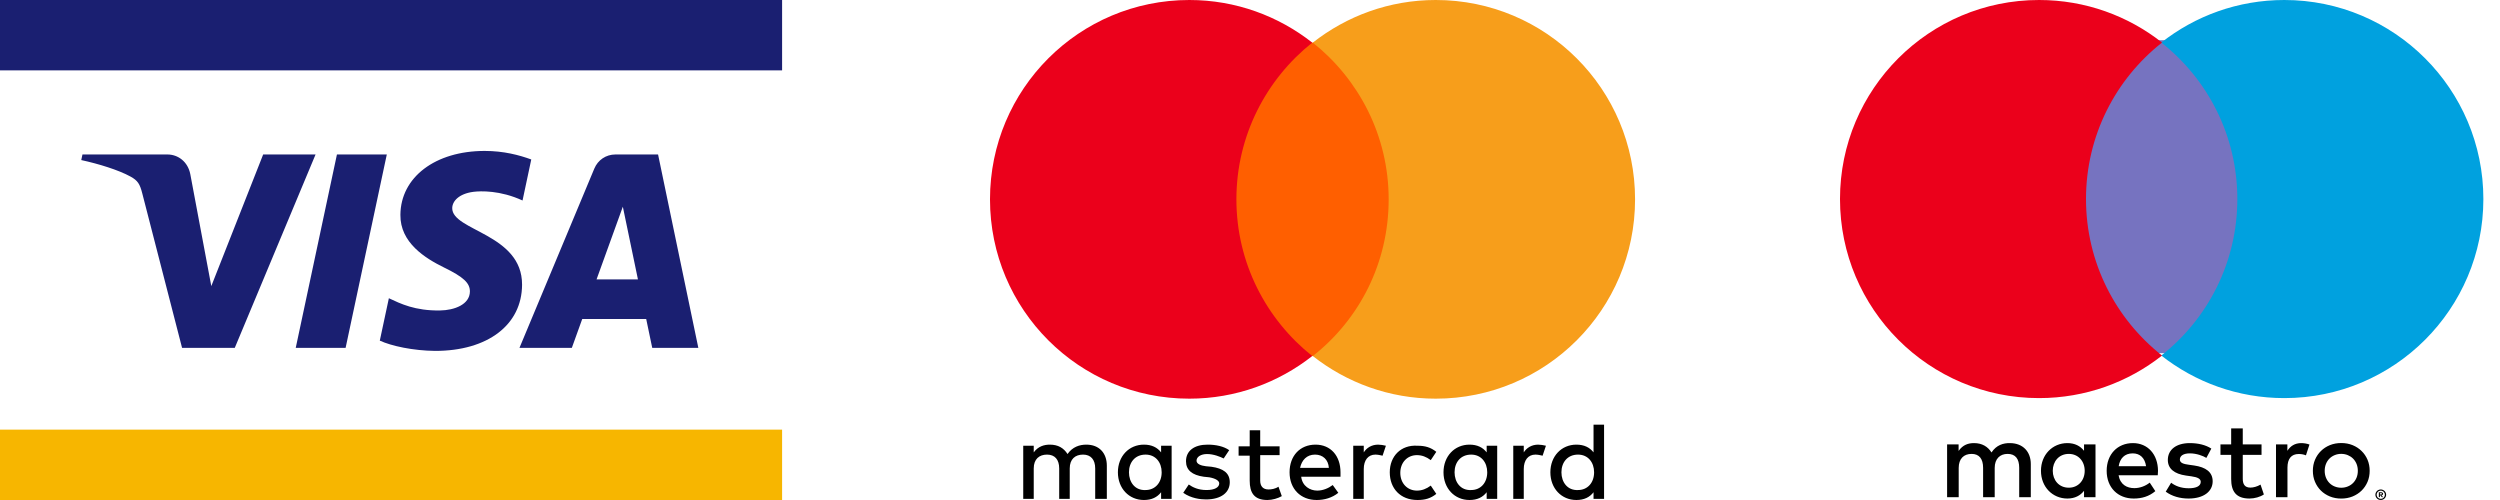
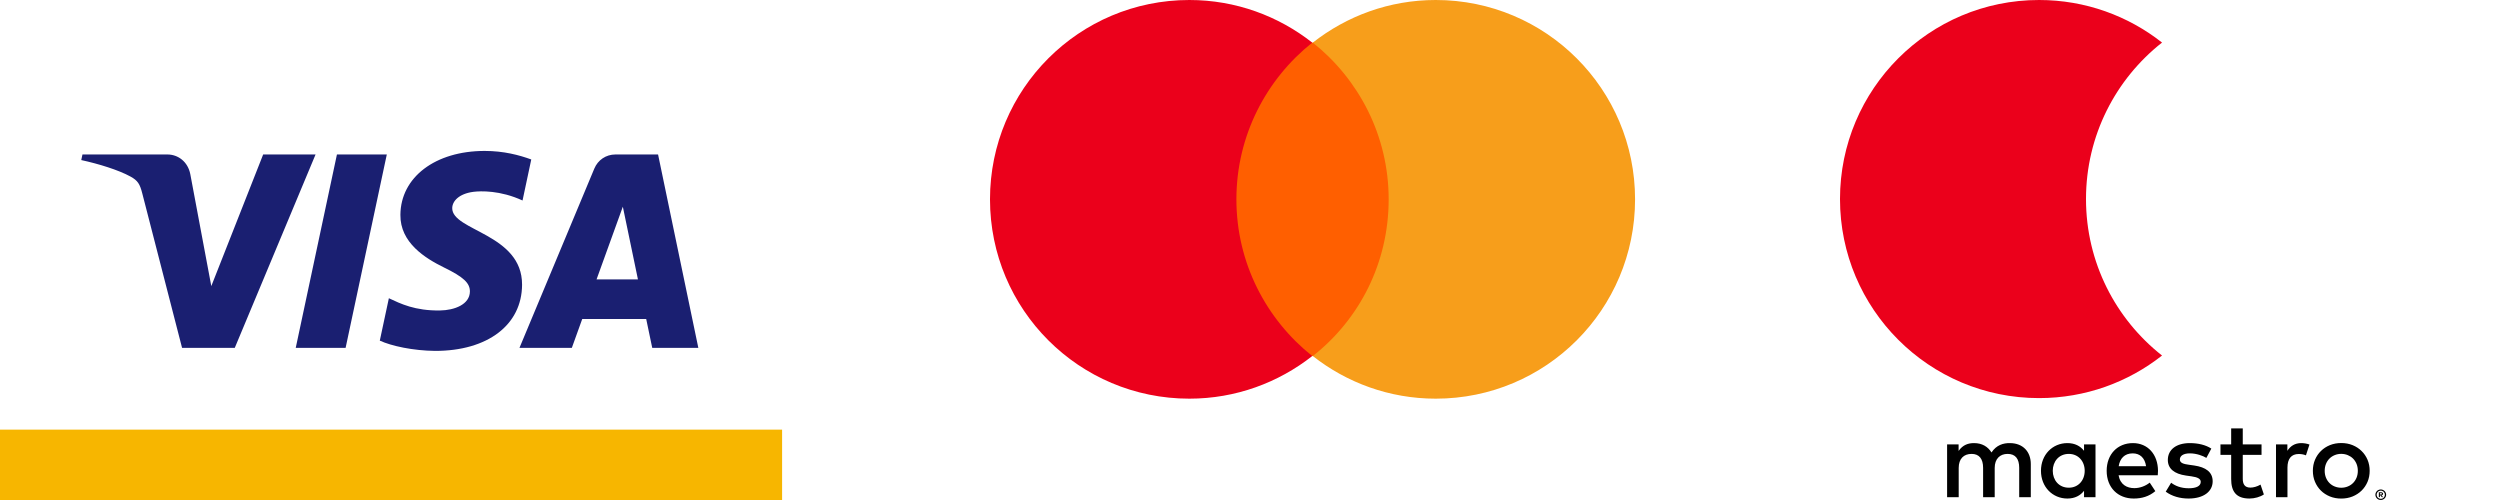
<svg xmlns="http://www.w3.org/2000/svg" width="75px" height="15px" viewBox="0 0 75 15" version="1.1">
  <title>Card Logos</title>
  <desc>Created with Sketch.</desc>
  <g id="Symbols" stroke="none" stroke-width="1" fill="none" fill-rule="evenodd">
    <g id="Mobile/Footer" transform="translate(-220, -357)" fill-rule="nonzero">
      <g id="Icons">
        <g transform="translate(25, 357)">
          <g id="Card-Logos" transform="translate(195, 0)">
            <g id="Maestro" transform="translate(55.2, -0)">
              <path d="M16.197,13.056 L16.197,13.018 L16.233,13.018 C16.241,13.018 16.247,13.019 16.252,13.022 C16.257,13.025 16.26,13.03 16.26,13.037 C16.26,13.044 16.257,13.049 16.252,13.052 C16.247,13.055 16.241,13.056 16.233,13.056 L16.197,13.056 Z M16.233,13.084 C16.252,13.084 16.266,13.08 16.276,13.071 C16.286,13.063 16.292,13.052 16.292,13.037 C16.292,13.025 16.287,13.015 16.279,13.007 C16.271,12.999 16.26,12.995 16.245,12.993 L16.293,12.938 L16.255,12.938 L16.211,12.992 L16.197,12.992 L16.197,12.938 L16.165,12.938 L16.165,13.084 L16.233,13.084 Z M16.224,12.887 C16.241,12.887 16.256,12.891 16.271,12.897 C16.286,12.903 16.299,12.912 16.31,12.923 C16.321,12.934 16.329,12.947 16.336,12.962 C16.342,12.977 16.345,12.993 16.345,13.01 C16.345,13.027 16.342,13.043 16.336,13.058 C16.329,13.073 16.321,13.086 16.31,13.097 C16.299,13.108 16.286,13.117 16.271,13.123 C16.256,13.129 16.241,13.133 16.224,13.133 C16.206,13.133 16.19,13.129 16.175,13.123 C16.16,13.117 16.147,13.108 16.136,13.097 C16.125,13.086 16.116,13.073 16.11,13.058 C16.103,13.043 16.1,13.027 16.1,13.01 C16.1,12.993 16.103,12.977 16.11,12.962 C16.116,12.947 16.125,12.934 16.136,12.923 C16.147,12.912 16.16,12.903 16.175,12.897 C16.19,12.891 16.206,12.887 16.224,12.887 Z M16.224,13.168 C16.246,13.168 16.267,13.164 16.286,13.155 C16.305,13.147 16.322,13.136 16.337,13.122 C16.351,13.107 16.363,13.091 16.371,13.071 C16.38,13.052 16.384,13.032 16.384,13.01 C16.384,12.988 16.38,12.968 16.371,12.949 C16.363,12.93 16.351,12.914 16.337,12.899 C16.322,12.885 16.305,12.874 16.286,12.865 C16.267,12.857 16.246,12.853 16.224,12.853 C16.201,12.853 16.18,12.857 16.16,12.865 C16.14,12.874 16.123,12.885 16.109,12.899 C16.095,12.914 16.083,12.93 16.075,12.949 C16.066,12.968 16.062,12.988 16.062,13.01 C16.062,13.032 16.066,13.052 16.075,13.071 C16.083,13.091 16.095,13.107 16.109,13.122 C16.123,13.136 16.14,13.147 16.16,13.155 C16.18,13.164 16.201,13.168 16.224,13.168 Z M13.839,14.559 C13.908,14.559 14.007,14.546 14.084,14.516 L13.978,14.192 C13.905,14.222 13.832,14.232 13.762,14.232 C13.537,14.232 13.424,14.086 13.424,13.824 L13.424,12.936 L13.08,12.936 L13.08,14.52 L13.421,14.52 L13.421,14.328 C13.511,14.467 13.64,14.559 13.839,14.559 Z M12.646,14.205 L12.083,14.205 L12.083,13.489 C12.083,13.33 12.139,13.224 12.312,13.224 C12.401,13.224 12.514,13.254 12.616,13.314 L12.716,13.019 C12.606,12.943 12.434,12.896 12.285,12.896 C11.878,12.896 11.735,13.115 11.735,13.483 L11.735,14.205 L11.414,14.205 L11.414,14.52 L11.735,14.52 L11.735,15 L12.083,15 L12.083,14.52 L12.646,14.52 L12.646,14.205 Z M10.991,14.115 C10.895,14.175 10.699,14.251 10.497,14.251 C10.308,14.251 10.196,14.182 10.196,14.066 C10.196,13.96 10.315,13.93 10.464,13.91 L10.626,13.887 C10.971,13.837 11.18,13.691 11.18,13.413 C11.18,13.112 10.915,12.896 10.457,12.896 C10.199,12.896 9.961,12.963 9.772,13.102 L9.934,13.37 C10.05,13.281 10.222,13.204 10.461,13.204 C10.696,13.204 10.822,13.274 10.822,13.397 C10.822,13.486 10.732,13.536 10.544,13.562 L10.381,13.585 C10.027,13.635 9.835,13.794 9.835,14.053 C9.835,14.367 10.093,14.559 10.494,14.559 C10.746,14.559 10.974,14.503 11.14,14.394 L10.991,14.115 Z M8.361,13.867 C8.397,14.096 8.536,14.251 8.781,14.251 C9.003,14.251 9.146,14.112 9.182,13.867 L8.361,13.867 Z M9.54,13.728 C9.537,14.222 9.232,14.559 8.788,14.559 C8.324,14.559 8,14.222 8,13.728 C8,13.224 8.337,12.896 8.811,12.896 C9.05,12.896 9.268,12.956 9.46,13.118 L9.292,13.373 C9.159,13.267 8.99,13.208 8.831,13.208 C8.609,13.208 8.407,13.311 8.357,13.595 L9.533,13.595 C9.537,13.639 9.54,13.681 9.54,13.728 Z M15.037,14.236 C14.966,14.236 14.901,14.223 14.84,14.198 C14.78,14.173 14.727,14.139 14.683,14.094 C14.639,14.05 14.604,13.996 14.579,13.934 C14.554,13.871 14.541,13.803 14.541,13.728 C14.541,13.653 14.554,13.584 14.579,13.522 C14.604,13.46 14.639,13.406 14.683,13.362 C14.727,13.317 14.78,13.282 14.84,13.258 C14.901,13.233 14.966,13.22 15.037,13.22 C15.108,13.22 15.173,13.233 15.234,13.258 C15.294,13.282 15.347,13.317 15.392,13.362 C15.436,13.406 15.471,13.46 15.497,13.522 C15.522,13.584 15.535,13.653 15.535,13.728 C15.535,13.803 15.522,13.871 15.497,13.934 C15.471,13.996 15.436,14.05 15.392,14.094 C15.347,14.139 15.294,14.173 15.234,14.198 C15.173,14.223 15.108,14.236 15.037,14.236 Z M15.037,14.561 C15.159,14.561 15.273,14.54 15.377,14.498 C15.481,14.455 15.571,14.397 15.647,14.322 C15.723,14.248 15.783,14.16 15.826,14.059 C15.869,13.957 15.89,13.847 15.89,13.728 C15.89,13.609 15.869,13.499 15.826,13.397 C15.783,13.296 15.723,13.208 15.647,13.133 C15.571,13.059 15.481,13.001 15.377,12.958 C15.273,12.916 15.159,12.895 15.037,12.895 C14.915,12.895 14.801,12.916 14.697,12.958 C14.593,13.001 14.503,13.059 14.428,13.133 C14.352,13.208 14.293,13.296 14.25,13.397 C14.207,13.499 14.186,13.609 14.186,13.728 C14.186,13.847 14.207,13.957 14.25,14.059 C14.293,14.16 14.352,14.248 14.428,14.322 C14.503,14.397 14.593,14.455 14.697,14.498 C14.801,14.54 14.915,14.561 15.037,14.561 Z M6.383,13.728 C6.383,14.006 6.566,14.235 6.864,14.235 C7.148,14.235 7.341,14.016 7.341,13.728 C7.341,13.44 7.148,13.221 6.864,13.221 C6.566,13.221 6.383,13.45 6.383,13.728 Z M7.665,13.728 L7.665,14.52 L7.321,14.52 L7.321,14.328 C7.211,14.47 7.046,14.559 6.821,14.559 C6.377,14.559 6.029,14.212 6.029,13.728 C6.029,13.244 6.377,12.896 6.821,12.896 C7.046,12.896 7.211,12.986 7.321,13.128 L7.321,12.936 L7.665,12.936 L7.665,13.728 Z M5.724,12.936 L5.724,13.93 C5.724,14.304 5.486,14.556 5.101,14.559 C4.899,14.563 4.691,14.5 4.545,14.278 C4.435,14.453 4.263,14.559 4.021,14.559 C3.852,14.559 3.687,14.51 3.558,14.324 L3.558,14.52 L3.213,14.52 L3.213,12.936 L3.561,12.936 L3.561,13.814 C3.561,14.089 3.713,14.235 3.948,14.235 C4.177,14.235 4.293,14.086 4.293,13.817 L4.293,12.936 L4.641,12.936 L4.641,13.814 C4.641,14.089 4.8,14.235 5.028,14.235 C5.264,14.235 5.376,14.086 5.376,13.817 L5.376,12.936 L5.724,12.936 Z" id="path" fill="#000000" transform="translate(9.798, 13.926) scale(1, -1) translate(-9.798, -13.926) " />
-               <polygon id="path" fill="#7673C0" transform="translate(9.842, 5.9) scale(-1, 1) rotate(-180) translate(-9.842, -5.9) " points="12.455 1.205 7.23 1.205 7.23 10.594 12.455 10.594" />
-               <path d="M19.301,5.971 C19.301,2.674 16.627,0 13.33,0 C11.937,0 10.655,0.477 9.639,1.277 C11.028,2.37 11.92,4.066 11.92,5.971 C11.92,7.876 11.028,9.573 9.639,10.666 C10.655,11.466 11.937,11.943 13.33,11.943 C16.627,11.943 19.301,9.269 19.301,5.971" id="path" fill="#00A1DF" />
              <path d="M7.38,5.971 C7.38,7.876 8.272,9.573 9.661,10.666 C8.645,11.466 7.364,11.943 5.971,11.943 C2.673,11.943 0,9.269 0,5.971 C0,2.674 2.673,0 5.971,0 C7.364,0 8.645,0.477 9.661,1.277 C8.272,2.37 7.38,4.066 7.38,5.971" id="path" fill="#EB001B" />
            </g>
            <g id="Mastercard" transform="translate(29.7, 0)">
-               <path d="M3.505,14.967 L3.505,13.97 C3.505,13.588 3.272,13.339 2.89,13.339 C2.691,13.339 2.475,13.405 2.326,13.621 C2.209,13.439 2.043,13.339 1.794,13.339 C1.628,13.339 1.445,13.389 1.312,13.571 L1.312,13.372 L0.997,13.372 L0.997,14.967 L1.312,14.967 L1.312,14.053 C1.312,13.771 1.478,13.638 1.711,13.638 C1.944,13.638 2.076,13.787 2.076,14.053 L2.076,14.967 L2.392,14.967 L2.392,14.053 C2.392,13.771 2.558,13.638 2.791,13.638 C3.023,13.638 3.156,13.787 3.156,14.053 L3.156,14.967 L3.505,14.967 Z M8.688,13.389 L8.106,13.389 L8.106,12.907 L7.791,12.907 L7.791,13.389 L7.458,13.389 L7.458,13.671 L7.791,13.671 L7.791,14.419 C7.791,14.784 7.924,15 8.322,15 C8.472,15 8.638,14.95 8.754,14.884 L8.654,14.601 C8.555,14.668 8.439,14.684 8.355,14.684 C8.189,14.684 8.106,14.585 8.106,14.419 L8.106,13.654 L8.688,13.654 L8.688,13.389 Z M11.645,13.339 C11.445,13.339 11.296,13.439 11.213,13.571 L11.213,13.372 L10.897,13.372 L10.897,14.967 L11.213,14.967 L11.213,14.07 C11.213,13.804 11.346,13.638 11.561,13.638 C11.628,13.638 11.711,13.654 11.777,13.671 L11.877,13.372 C11.811,13.355 11.711,13.339 11.645,13.339 Z M7.176,13.505 C7.01,13.389 6.777,13.339 6.528,13.339 C6.13,13.339 5.88,13.522 5.88,13.837 C5.88,14.103 6.063,14.252 6.412,14.302 L6.578,14.319 C6.761,14.352 6.877,14.419 6.877,14.502 C6.877,14.618 6.744,14.701 6.495,14.701 C6.246,14.701 6.08,14.618 5.963,14.535 L5.797,14.784 C6.03,14.95 6.312,14.983 6.478,14.983 C6.944,14.983 7.193,14.767 7.193,14.468 C7.193,14.186 6.993,14.053 6.645,14.003 L6.478,13.987 C6.329,13.97 6.196,13.92 6.196,13.821 C6.196,13.704 6.329,13.621 6.512,13.621 C6.711,13.621 6.91,13.704 7.01,13.754 L7.176,13.505 Z M11.993,14.169 C11.993,14.651 12.309,15 12.824,15 C13.056,15 13.223,14.95 13.389,14.817 L13.223,14.568 C13.09,14.668 12.957,14.718 12.807,14.718 C12.525,14.718 12.309,14.502 12.309,14.186 C12.309,13.87 12.525,13.654 12.807,13.654 C12.957,13.654 13.09,13.704 13.223,13.804 L13.389,13.555 C13.223,13.422 13.056,13.372 12.824,13.372 C12.326,13.339 11.993,13.688 11.993,14.169 Z M9.767,13.339 C9.302,13.339 8.987,13.671 8.987,14.169 C8.987,14.668 9.319,15 9.801,15 C10.033,15 10.266,14.934 10.449,14.784 L10.282,14.551 C10.15,14.651 9.983,14.718 9.817,14.718 C9.601,14.718 9.369,14.585 9.336,14.302 L10.515,14.302 L10.515,14.169 C10.515,13.671 10.216,13.339 9.767,13.339 Z M9.751,13.638 C9.983,13.638 10.15,13.787 10.166,14.037 L9.302,14.037 C9.352,13.804 9.502,13.638 9.751,13.638 Z M5.449,14.169 L5.449,13.372 L5.133,13.372 L5.133,13.571 C5.017,13.422 4.85,13.339 4.618,13.339 C4.169,13.339 3.837,13.688 3.837,14.169 C3.837,14.651 4.169,15 4.618,15 C4.85,15 5.017,14.917 5.133,14.767 L5.133,14.967 L5.449,14.967 L5.449,14.169 Z M4.169,14.169 C4.169,13.87 4.352,13.638 4.668,13.638 C4.967,13.638 5.15,13.87 5.15,14.169 C5.15,14.485 4.95,14.701 4.668,14.701 C4.352,14.718 4.169,14.468 4.169,14.169 Z M16.445,13.339 C16.246,13.339 16.096,13.439 16.013,13.571 L16.013,13.372 L15.698,13.372 L15.698,14.967 L16.013,14.967 L16.013,14.07 C16.013,13.804 16.146,13.638 16.362,13.638 C16.429,13.638 16.512,13.654 16.578,13.671 L16.678,13.372 C16.611,13.355 16.512,13.339 16.445,13.339 Z M15.216,14.169 L15.216,13.372 L14.9,13.372 L14.9,13.571 C14.784,13.422 14.618,13.339 14.385,13.339 C13.937,13.339 13.605,13.688 13.605,14.169 C13.605,14.651 13.937,15 14.385,15 C14.618,15 14.784,14.917 14.9,14.767 L14.9,14.967 L15.216,14.967 L15.216,14.169 Z M13.937,14.169 C13.937,13.87 14.12,13.638 14.435,13.638 C14.734,13.638 14.917,13.87 14.917,14.169 C14.917,14.485 14.718,14.701 14.435,14.701 C14.12,14.718 13.937,14.468 13.937,14.169 Z M18.422,14.169 L18.422,12.741 L18.106,12.741 L18.106,13.571 C17.99,13.422 17.824,13.339 17.591,13.339 C17.143,13.339 16.811,13.688 16.811,14.169 C16.811,14.651 17.143,15 17.591,15 C17.824,15 17.99,14.917 18.106,14.767 L18.106,14.967 L18.422,14.967 L18.422,14.169 Z M17.143,14.169 C17.143,13.87 17.326,13.638 17.641,13.638 C17.94,13.638 18.123,13.87 18.123,14.169 C18.123,14.485 17.924,14.701 17.641,14.701 C17.326,14.718 17.143,14.468 17.143,14.169 Z" id="XMLID_567_" fill="#000000" />
              <rect id="Rectangle-path" fill="#FF5F00" x="6.811" y="1.279" width="5.764" height="9.402" />
              <path d="M7.392,5.98 C7.392,4.07 8.289,2.375 9.668,1.279 C8.654,0.482 7.375,0 5.98,0 C2.674,0 0,2.674 0,5.98 C0,9.286 2.674,11.96 5.98,11.96 C7.375,11.96 8.654,11.478 9.668,10.681 C8.289,9.585 7.392,7.89 7.392,5.98 Z" id="XMLID_330_" fill="#EB001B" />
              <path d="M19.352,5.98 C19.352,9.286 16.678,11.96 13.372,11.96 C11.977,11.96 10.698,11.478 9.684,10.681 C11.08,9.585 11.96,7.89 11.96,5.98 C11.96,4.07 11.063,2.375 9.684,1.279 C10.698,0.482 11.977,0 13.372,0 C16.678,0 19.352,2.674 19.352,5.98 Z" id="Shape" fill="#F79E1B" />
            </g>
            <g id="Visa" transform="translate(0, 0)">
              <polygon id="path" fill="#F7B600" points="-5.44534956e-14 15 23.463 15 23.463 12.889 -5.44534956e-14 12.889" />
              <path d="M11.604,10.422 L10.368,4.62 L8.872,4.62 L10.108,10.422 L11.604,10.422 Z M17.897,6.675 L18.685,8.855 L19.138,6.675 L17.897,6.675 Z M19.567,4.62 L20.95,4.62 L19.742,10.422 L18.466,10.422 C18.178,10.422 17.936,10.255 17.829,9.997 L15.584,4.62 L17.155,4.62 L17.467,5.486 L19.386,5.486 L19.567,4.62 Z M15.662,6.514 C15.669,8.046 13.553,8.13 13.567,8.815 C13.571,9.023 13.769,9.244 14.201,9.301 C14.415,9.328 15.006,9.351 15.676,9.041 L15.938,10.272 C15.578,10.403 15.115,10.528 14.539,10.528 C13.06,10.528 12.02,9.74 12.012,8.61 C12.002,7.775 12.755,7.309 13.321,7.031 C13.904,6.747 14.1,6.564 14.097,6.31 C14.093,5.921 13.632,5.748 13.202,5.742 C12.45,5.73 12.014,5.946 11.666,6.109 L11.394,4.837 C11.744,4.676 12.389,4.536 13.057,4.529 C14.629,4.529 15.657,5.308 15.662,6.514 Z M9.467,10.422 L7.043,4.62 L5.462,4.62 L4.269,9.251 C4.197,9.535 4.134,9.64 3.914,9.76 C3.554,9.957 2.961,10.14 2.438,10.254 L2.474,10.422 L5.019,10.422 C5.343,10.422 5.635,10.206 5.709,9.831 L6.339,6.473 L7.895,10.422 L9.467,10.422 Z" id="path" fill="#1A1F71" transform="translate(11.694, 7.528) scale(1, -1) translate(-11.694, -7.528) " />
-               <polygon id="path" fill="#1A1F71" points="-5.44534956e-14 -4.22323986e-14 23.463 -4.22323986e-14 23.463 2.111 -5.44534956e-14 2.111" />
            </g>
          </g>
        </g>
      </g>
    </g>
  </g>
</svg>